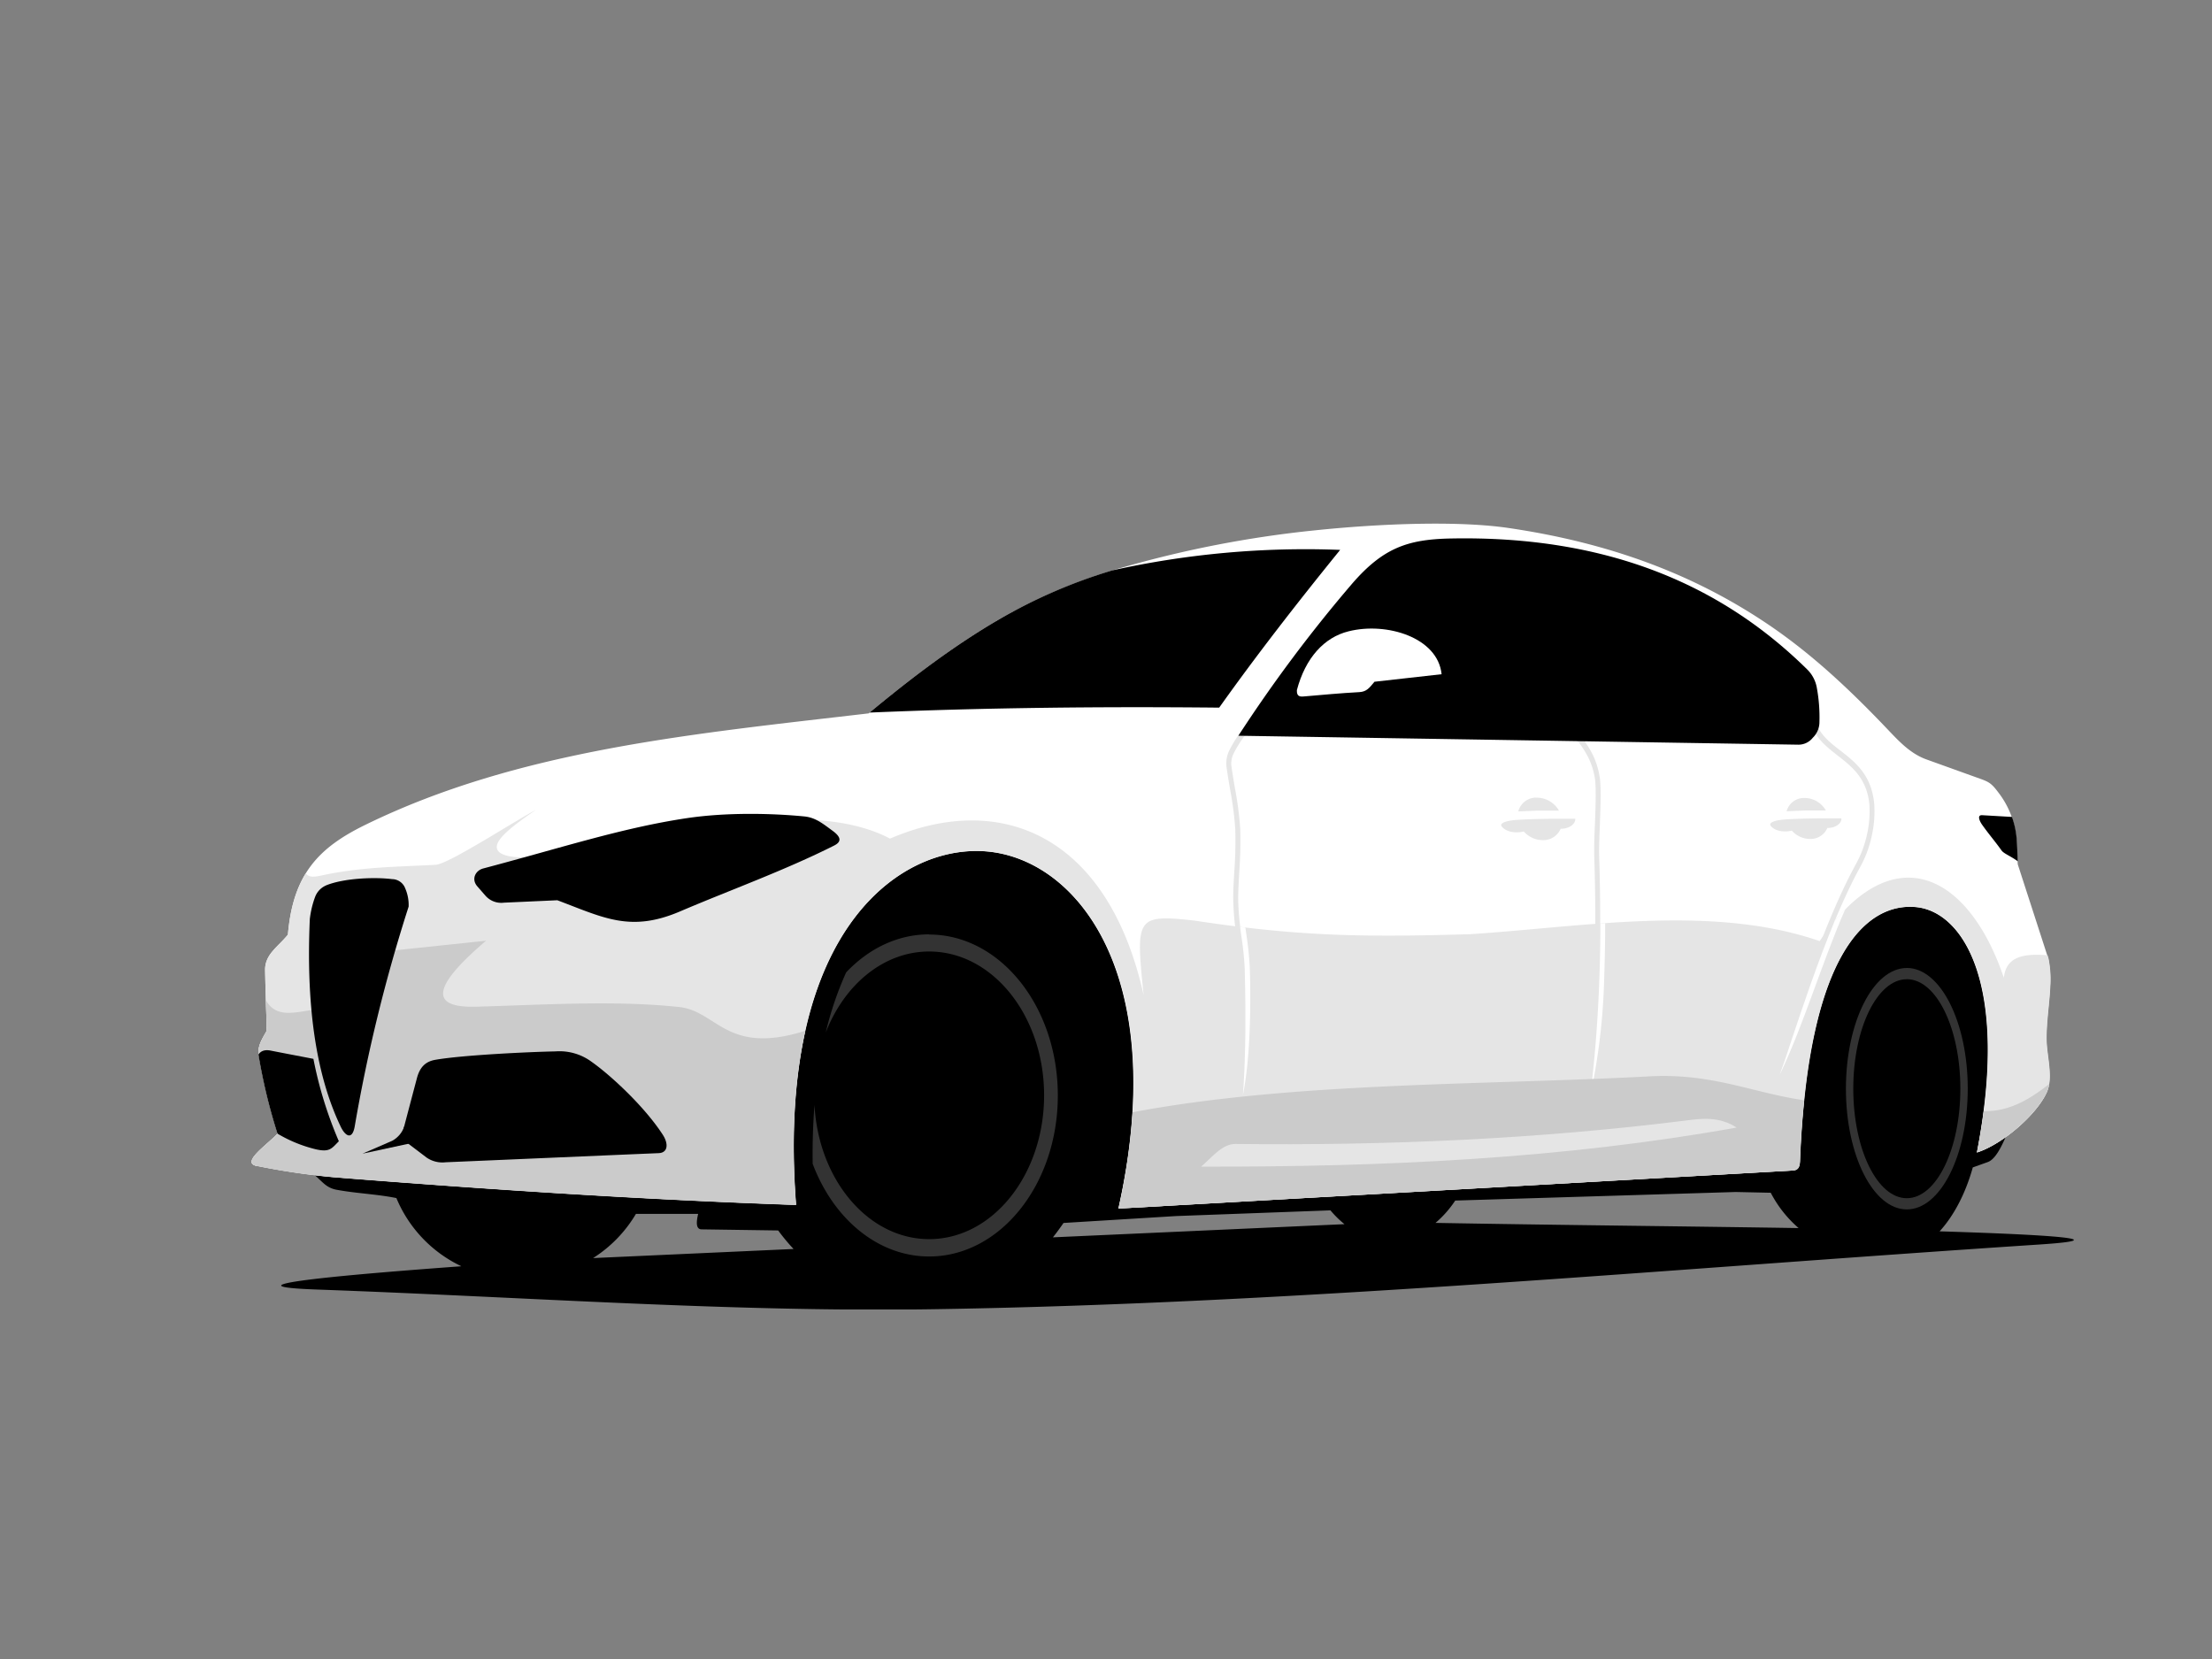
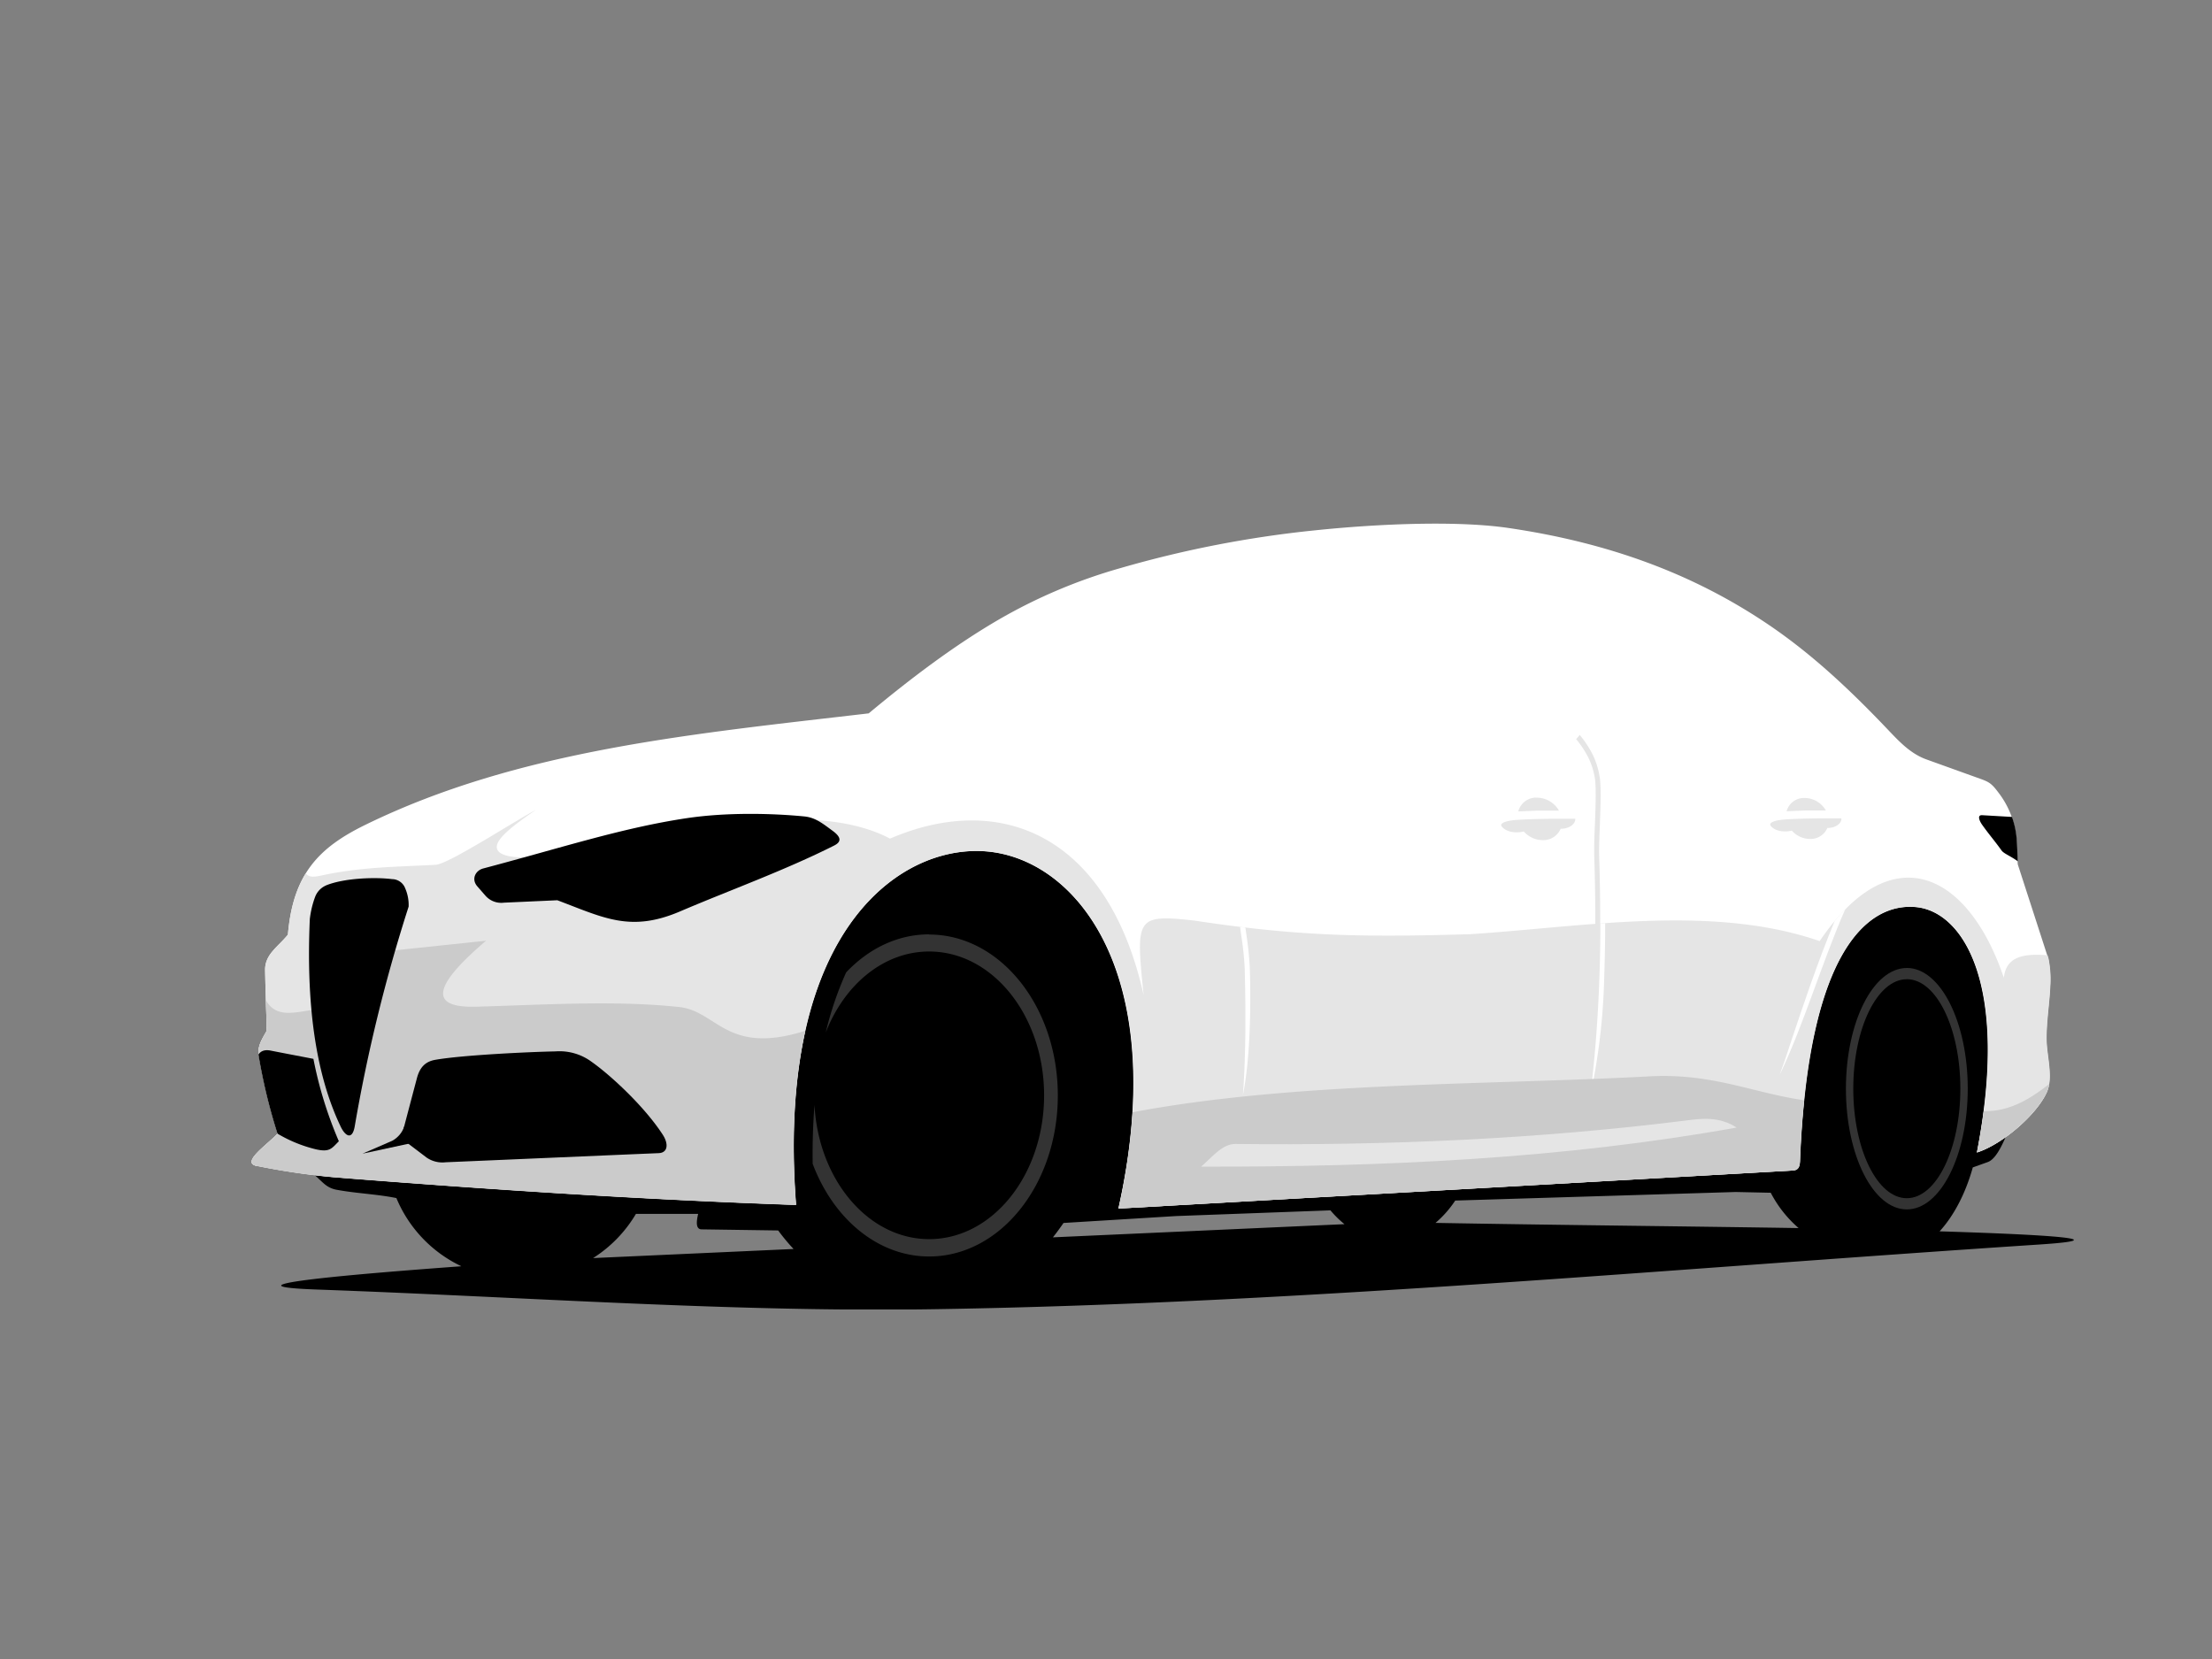
<svg xmlns="http://www.w3.org/2000/svg" id="Layer_1" data-name="Layer 1" viewBox="0 0 640 480">
  <rect x="0" y="0" width="640" height="480" fill="#808080" stroke="none" />
  <defs>
    <style>.cls-1,.cls-2{fill:none;}.cls-2{stroke:#ed1c24;stroke-width:5px;}.cls-3{clip-path:url(#clip-path);}.cls-4,.cls-5,.cls-6,.cls-7,.cls-8{fill-rule:evenodd;}.cls-5{fill:#fff;}.cls-6{fill:#e5e5e5;}.cls-7{fill:#cbcbcb;}.cls-8{fill:#333;}</style>
    <clipPath id="clip-path">
      <rect class="cls-1" x="72.8" y="151.51" width="527.21" height="227.35" />
    </clipPath>
  </defs>
  <rect class="cls-2" x="-4692.62" y="-978.02" width="5483.77" height="1569.52" />
  <g class="cls-3">
    <path class="cls-4" d="M184,351.21A38.13,38.13,0,0,1,171.6,364l58-2.63a59.39,59.39,0,0,1-4.45-5.36L203,355.69c-1.92,0-1.4-2.77-1-4.48ZM133.4,366.32a37.93,37.93,0,0,1-18.71-19.68c-5.71-1.16-11.61-1.34-17.33-2.41-3.6-.67-4.47-3.17-7.56-5.09l.23-1c2.45.32,4.9.58,7.37.77,43.73,3.43,87.49,6.34,131.3,7.89-1.13-16.37-.66-33.43,2.94-49.31C234.38,285.4,239,274,246,264.62a51.83,51.83,0,0,1,20.55-16.74,39,39,0,0,1,21.24-3c14.92,2.25,27.22,13.55,34.28,29.47,9.86,22.23,8.51,49.67,3.47,73.48l193-10.9a1.42,1.42,0,0,0,.64-.14,3.37,3.37,0,0,0,.15-.95c.75-19.16,3.36-45,12.79-61.1,5.37-9.16,13-14.94,22.43-14,9.06.87,15.4,9.12,18.67,18.88,5.15,15.35,3.65,35.06.76,51.21a36.87,36.87,0,0,0,7.2-4.54l.41-.33c-1.58,3.68-3.69,9.27-6.47,10.26l-4.33,1.55c-2.1,7.53-5.44,13.93-9.6,18.49,20.83.65,56.07,2,29.1,3.8-109.41,7.2-214.17,17-318.67,18.71-58.63,1-118.27-3.46-180-5.67-30.44-1.09,13.87-4.68,41.8-6.73Zm387-11a34.46,34.46,0,0,1-8.07-10.22l-10.14-.22-81.15,2.48a30.6,30.6,0,0,1-5.7,6.46c35.07.63,70,.95,105.06,1.5ZM389,354.19a28.6,28.6,0,0,1-4.06-4l-44.62,1.65-32.61,2c-1,1.44-2,2.83-3.07,4.16L389,354.19Z" />
    <path class="cls-5" d="M74.34,337.36c-4.79-.93,2.8-6,6-9.39a161.37,161.37,0,0,1-5.49-22.8c-.39-2.56,1.12-4.76,2.31-6.9-.1-6-.35-11.53-.46-17.55-.08-4.54,3.54-6.59,6.6-10.28,1.48-17.53,8.92-25.18,22.34-31.76,44.53-21.79,95.35-26.38,145.7-32.28,11.94-9.93,24.69-19.65,38-27.35a153.67,153.67,0,0,1,34.87-14.69,317.55,317.55,0,0,1,56.1-10.9c19.11-2,41.73-2.84,56.26-.68C465.19,157,489.9,165.9,512.07,181c12,8.18,22.72,18.07,34.32,30.28,3.44,3.63,6.57,6.85,11,8.45l15.76,5.67c2.48.89,3.2,1.45,5,3.84a25.48,25.48,0,0,1,5.26,13.23c.25,2.81.19,4.78.39,7.6q4.41,13.59,8.81,27.19a30.46,30.46,0,0,1,.53,8.25c-.17,4.31-1.12,10.35-1.06,15.24s2,10.87.09,15.24c-2.93,6.56-12.87,15.12-20.21,17.47,9.42-48.5-3.9-69.64-17.57-71-13.86-1.34-31.24,12.3-33.65,73.44-.08,2-.66,2.69-2.17,2.78l-195,11c14.58-65.19-10.16-99.19-36-103.08-25.47-3.83-63.52,21-57.3,102-44.79-1.55-88.49-4.45-133-7.95a202.26,202.26,0,0,1-23-3.34" />
  </g>
-   <path class="cls-6" d="M525.57,209.46c1.3,3.33,4,5.47,6.89,7.69,4.32,3.36,8.9,6.92,9.79,15.16a32,32,0,0,1-.7,9.56,32.35,32.35,0,0,1-3.28,8.87C530.14,265.48,522.63,288,518,301.87c-1.42,4.26-2.57,7.7-3.41,9.94l-1.3-.72c.8-2.11,2-5.58,3.39-9.87,4.65-14,12.19-36.54,20.42-51.44a31,31,0,0,0,3.08-8.35,30.14,30.14,0,0,0,.67-8.9c-.81-7.44-5.1-10.77-9.15-13.92-3-2.36-5.94-4.62-7.41-8.42l1.29-.73Z" />
  <path class="cls-6" d="M457.07,212.65a30.34,30.34,0,0,1,3.72,5.63,22.91,22.91,0,0,1,2,6.25c.52,2.83.3,8.57.1,14.07-.14,3.56-.27,7-.19,9.46.37,12,.41,23.56,0,35s-1.25,22.75-2.63,34.09l-1.41-.25c1.37-11.31,2.21-22.54,2.62-33.91h0c.4-11.4.37-22.94,0-34.86-.08-2.51,0-6,.18-9.6.2-5.38.41-11-.06-13.63a21,21,0,0,0-1.85-5.72,28.72,28.72,0,0,0-3.51-5.31l1-1.21Z" />
  <g class="cls-3">
-     <path class="cls-6" d="M360.82,212.05a31,31,0,0,0-3.79,5.76,6.55,6.55,0,0,0-.77,3.64c.32,2.31.69,4.52,1.06,6.69a97.62,97.62,0,0,1,1.52,11.72,119.93,119.93,0,0,1-.27,12.16c-.14,2.57-.29,5.17-.33,7.76a73.62,73.62,0,0,0,.93,10.65,90.93,90.93,0,0,1,1,9.86c.19,6.43.25,13.3.16,19.89-.09,6-.31,11.76-.69,16.76l-1.42-.15c.38-5,.6-10.68.68-16.63.1-6.56,0-13.4-.15-19.82a91.74,91.74,0,0,0-1-9.64,73.61,73.61,0,0,1-.94-10.95c0-2.71.18-5.29.33-7.85a119.23,119.23,0,0,0,.26-12,95,95,0,0,0-1.49-11.45c-.37-2.21-.76-4.47-1.07-6.75a8.53,8.53,0,0,1,.94-4.78,32.22,32.22,0,0,1,4-6.11l1,1.2Z" />
    <path class="cls-6" d="M74.34,337.36c-4.79-.93,2.8-6,6-9.39a161.37,161.37,0,0,1-5.49-22.8c-.39-2.56,1.12-4.76,2.31-6.9-.1-6-.35-11.53-.46-17.55-.08-4.54,3.54-6.59,6.6-10.28.63-7.5,2.36-13.2,5.18-17.78.94,1.36,2.6,1.07,5,.55,11.27-2.4,21.35-2.39,32.59-3,3.78-.21,23.45-13.07,29-15.88-7.27,4.89-11,8.2-11.31,10.39-.51,3.31,6.36,4,15,2.8,26.34-3.56,73.29-18.36,98.75-4.88,32.06-13.81,63.09-1,73.38,45.29-2.29-22.43-2.3-23.45,14.66-21.58,30.33,4.61,49.12,4.84,79.79,3.94,32.51-2.08,69.92-8.8,101.15,2,20.87-30.82,43-19.8,53.29,10.62.64-6.48,6.28-7,12.63-6.54l.28.87a30.46,30.46,0,0,1,.53,8.25c-.17,4.31-1.12,10.35-1.06,15.24s2,10.87.09,15.24c-2.93,6.56-12.87,15.12-20.21,17.47,9.42-48.5-3.9-69.64-17.57-71-13.86-1.34-31.24,12.3-33.65,73.44-.08,2-.66,2.69-2.17,2.78l-195,11c14.58-65.19-10.16-99.19-36-103.08-25.47-3.83-63.52,21-57.3,102-44.79-1.55-88.49-4.45-133-7.95a202.26,202.26,0,0,1-23-3.34" />
  </g>
  <path class="cls-5" d="M530.89,266.37q1.5-1.8,3-3.33c-6.86,15.72-11.92,33.19-19,48,.79-2.11,2-5.58,3.38-9.87,3.13-9.37,7.55-22.64,12.62-34.85" />
  <path class="cls-5" d="M463,267.19l1.43-.1c0,5.37-.11,10.68-.29,16a182.89,182.89,0,0,1-4,33.84c1.37-11.31,2.21-22.54,2.61-33.91h0c.19-5.23.28-10.48.29-15.79" />
  <g class="cls-3">
    <path class="cls-5" d="M358.87,268.19l1.47.18c.09.68.18,1.37.28,2.06a96.24,96.24,0,0,1,1,9.86c.32,11,.14,25.83-2,36.5.38-5,.59-10.68.68-16.63.09-6.56,0-13.4-.16-19.82a91.72,91.72,0,0,0-1-9.64c-.12-.84-.23-1.67-.34-2.51" />
    <path class="cls-7" d="M74.34,337.36c-4.79-.93,2.8-6,6-9.39a161.37,161.37,0,0,1-5.49-22.8c-.39-2.56,1.12-4.76,2.31-6.9-.05-3-.14-6-.23-8.89,3.1,5.6,9,3.31,15.13,2.57L113,275.09l27.63-2.91c-14.85,12.65-17.12,19.49-2.85,19.09,20.61-.59,40.39-1.88,58.76.1,11,1.19,13.66,14.07,36.46,6.87-3,13.62-4.24,30.28-2.69,50.41-44.79-1.55-88.49-4.45-133-7.95a202.26,202.26,0,0,1-23-3.34Zm518.55-23.72a9.51,9.51,0,0,1-.67,2.3c-2.93,6.56-12.87,15.12-20.21,17.47.81-4.18,1.45-8.14,1.94-11.92,5.83.07,11.35-1.84,18.94-7.85ZM522,318.36c-.55,5.36-1,11.19-1.21,17.53-.08,2-.66,2.69-2.17,2.78l-195,11a177.59,177.59,0,0,0,4.08-27.86c46.55-8.77,101.24-7.82,149.45-10.38,18.24-1,29.8,4.73,44.86,6.92" />
  </g>
  <path class="cls-4" d="M582.12,236.36a24.51,24.51,0,0,1,1.34,6.06c.22,2.53.2,4.38.34,6.77-2.09-1.53-4-2.19-4.68-3.11-2-2.81-3.54-4.51-5.62-7.44-.79-1.12-1.53-2.87,0-2.78l8.59.5" />
-   <path class="cls-4" d="M251.55,206.22c11.88-9.87,24.55-19.52,37.79-27.17a151.32,151.32,0,0,1,32.41-14,258,258,0,0,1,66-5.95c-12.17,15-24,30.17-35,45.64-33.89-.34-67.64,0-101.15,1.43" />
  <path class="cls-4" d="M80.29,328l0,0a161.37,161.37,0,0,1-5.49-22.8l0-.13c.81-1.17,2.06-1.39,3.56-1.09,4,.79,8.21,1.58,12.32,2.38a116,116,0,0,0,7.36,23.84c-2.09,2.09-2.62,3.22-6.56,2.35A40.08,40.08,0,0,1,80.29,328" />
  <path class="cls-4" d="M139.79,251.28c22.94-6.07,40.2-11.75,58.85-14.55,11.58-1.74,24.74-1.42,34.09-.51,3.21.32,5.31,2.06,8.15,4.14,2.5,1.83,2.66,3.17.47,4.28-14.25,7.18-30.2,12.91-44.59,19.06s-22.11,1.81-35.51-3.23l-15.46.7a6.08,6.08,0,0,1-5.38-2.07l-2.3-2.64c-1.85-2.12-.51-4.6,1.68-5.18" />
  <path class="cls-4" d="M94.24,256.21c5.29-2.19,14.36-2.47,19.18-1.85a4.1,4.1,0,0,1,3.81,2.64,12.1,12.1,0,0,1,1,5.31,462.66,462.66,0,0,0-15.59,63.54c-.68,4-2.64,3-4,.26-7.56-15.7-10.06-36.26-9-60.2a27.27,27.27,0,0,1,1.54-6.43,5.84,5.84,0,0,1,3.1-3.27" />
  <path class="cls-4" d="M116.05,329.28q2.28-8.65,4.57-17.31c.82-3.1,2.39-4.81,5.26-5.32,7.92-1.41,27.73-2.32,34.84-2.45a15.62,15.62,0,0,1,10.54,3.08c5.26,3.71,15.11,12.73,20.48,21,1.74,2.66,1.52,5.25-1.17,5.36-20.27.85-41.29,1.78-61.64,2.64a8.08,8.08,0,0,1-5.46-1.33l-7.42-5.63" />
-   <path class="cls-4" d="M358.27,212.92a414.73,414.73,0,0,1,33-44.11c8.91-10.27,16-12.71,28.11-13,46.73-1,79.43,14.18,103.44,37.82a9.81,9.81,0,0,1,2.87,5.52,46.66,46.66,0,0,1,.73,9.7,6.34,6.34,0,0,1-1.93,4.61,5.26,5.26,0,0,1-4.12,2l-162.14-2.59" />
  <path class="cls-5" d="M375.23,199.66c2.47-9.32,7.9-15.26,14.95-17,11-2.77,25.83,1.77,26.92,12.41l-19.42,2.18c-1.5,1.82-2.29,2.87-4.35,3-5.64.31-10.58.78-16.17,1.26-1.15.1-2-.08-1.93-1.8" />
  <path class="cls-8" d="M268.84,270.39c20.55,0,37.22,20.85,37.22,46.57s-16.67,46.58-37.22,46.58c-14.91,0-27.77-11-33.71-26.82-.08-6,.11-11.65.53-17,1.16,21.67,15.57,38.8,33.18,38.8,18.36,0,33.25-18.62,33.25-41.61s-14.89-41.61-33.25-41.61c-13.16,0-24.54,9.57-29.93,23.45a95.86,95.86,0,0,1,5.91-17.41c6.48-6.86,14.86-11,24-11" />
  <path class="cls-8" d="M551.7,280.06c9.73,0,17.63,15.64,17.63,34.93s-7.9,34.93-17.63,34.93S534.08,334.29,534.08,315s7.89-34.93,17.62-34.93Zm0,3.25c8.56,0,15.49,14.19,15.49,31.68s-6.93,31.69-15.49,31.69S536.21,332.49,536.21,315s6.94-31.68,15.49-31.68" />
  <path class="cls-4" d="M117,325.82a7.46,7.46,0,0,1-3.55,4.26l-8.57,3.71L120,330.53c-.91-1.34-2-3.36-3-4.71" />
  <path class="cls-6" d="M347.53,337.54c52.77.13,104.8-2.29,154.93-11.3-4.89-3.2-10-2.63-13.79-2.15-43.75,5.51-87.49,7.39-131.24,6.89-3.82-.05-6.87,4-9.9,6.56" />
  <path class="cls-6" d="M444.29,230.8a7.41,7.41,0,0,1,6.77,3.74c-2.37,0-5.45,0-6.23,0l-5.55.23a5.38,5.38,0,0,1,5-4Zm-3.45,9.78c-2.2.54-5,.2-6.3-1.41-1-1.19,2-1.79,4.23-1.94,5.37-.36,11.68-.35,17-.33.09,1.54-1.8,2.92-4.22,2.88a5.43,5.43,0,0,1-4.79,3.29,7.35,7.35,0,0,1-5.87-2.49" />
  <path class="cls-6" d="M521.76,230.89a7.1,7.1,0,0,1,6.52,3.61c-2.28,0-5.25,0-6,0l-5.36.22a5.21,5.21,0,0,1,4.84-3.84Zm-3.33,9.43c-2.12.53-4.84.2-6.08-1.35-.93-1.16,2-1.73,4.08-1.87,5.18-.35,11.27-.34,16.35-.32.09,1.48-1.74,2.82-4.07,2.77a5.23,5.23,0,0,1-4.61,3.18,7.08,7.08,0,0,1-5.67-2.41" />
</svg>